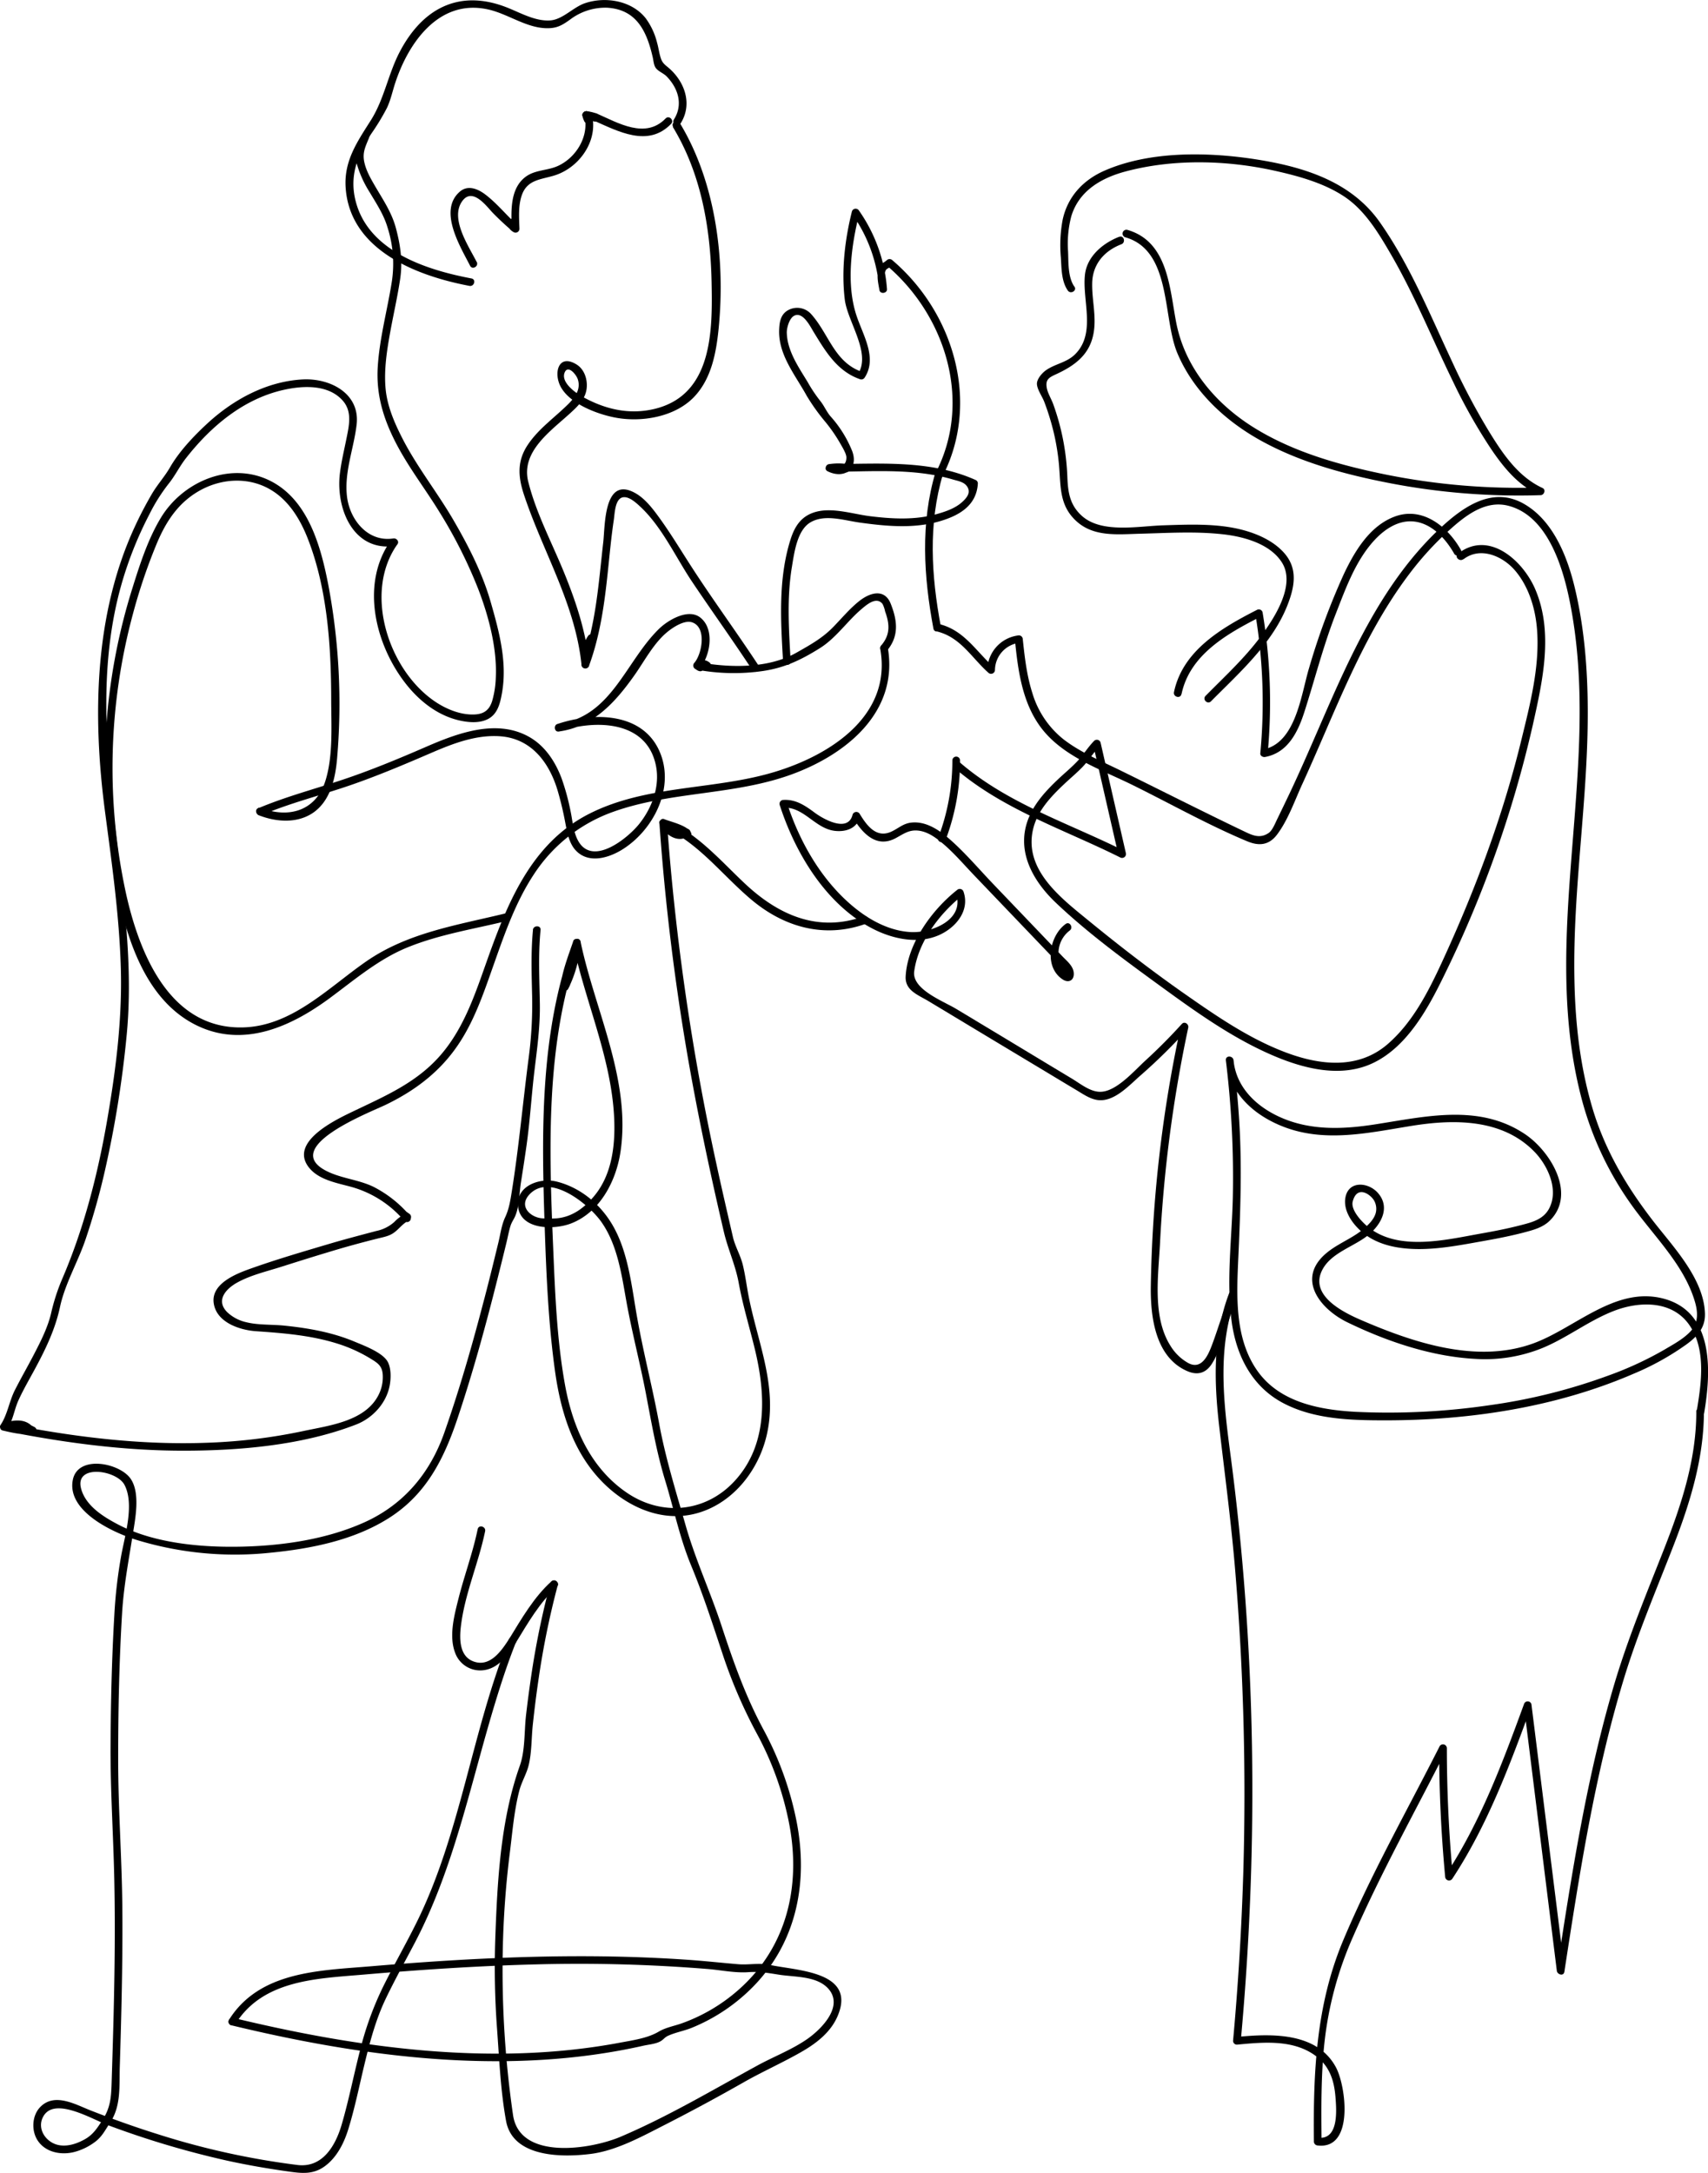
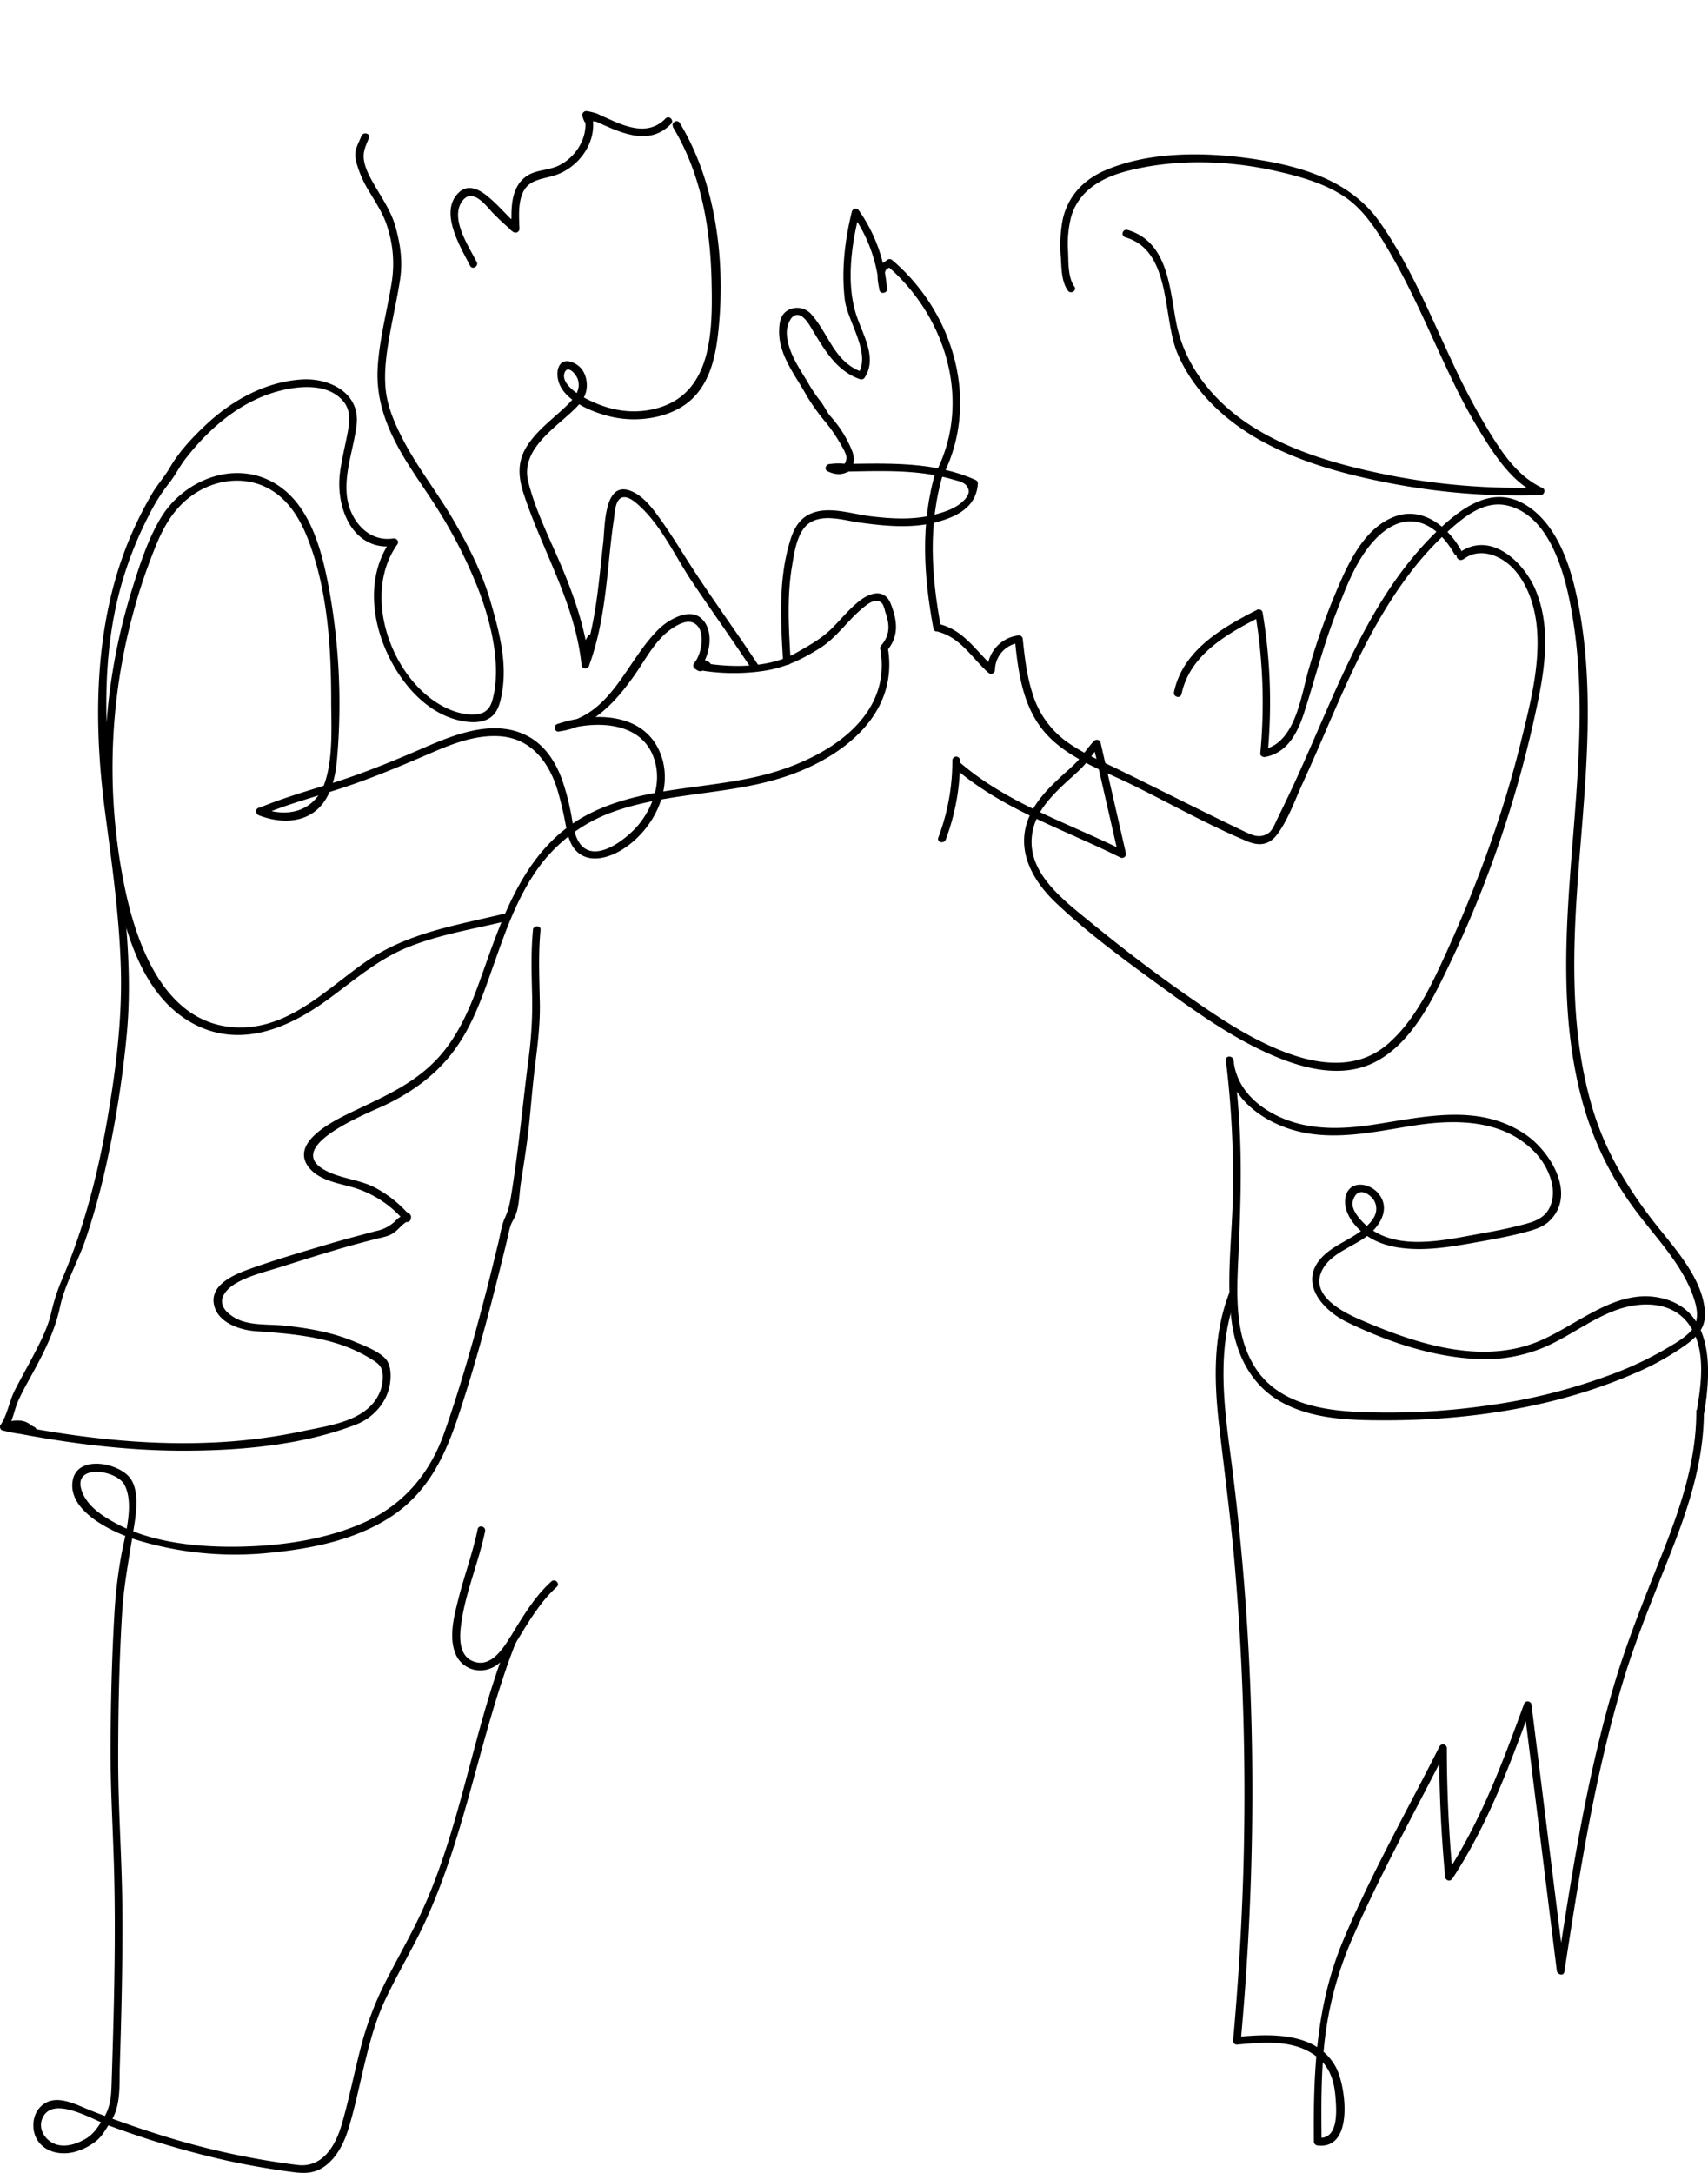
<svg xmlns="http://www.w3.org/2000/svg" viewBox="0 0 666.03 847.11">
  <g id="Слой_2" data-name="Слой 2">
    <g id="Слой_1-2" data-name="Слой 1">
-       <path d="M265.36,48.18c4.68-7.31,1.88-15.92-4.29-21.43-1.52-1.35-2.68-1.94-3.37-4s-.89-4.06-1.45-6a27.1,27.1,0,0,0-4.42-9.58c-5.42-6.91-15.67-8.64-23.69-5.93-4.68,1.58-8.7,6.38-13.58,6.72-5.72.4-11.4-2.85-16.56-4.92-8.34-3.34-17.11-4.23-25.43-.32-7.5,3.53-12.94,10.3-16.7,17.5-4.55,8.7-6,18.36-11.27,26.69s-10.44,15.71-9.83,26c1.47,24.56,27.6,34.63,48.29,38.55,1.88.35,2.69-2.54.79-2.9-17.34-3.28-39.7-10.38-45-29.54-2.83-10.13.46-18.48,5.95-26.91a88.53,88.53,0,0,0,6.07-10c1.51-3.17,2.17-6.53,3.27-9.84,5.16-15.69,17-32.62,35.85-28.66C197.79,5.21,205,10.85,213.11,11c4,.08,6-1.09,9.16-3.34A22.74,22.74,0,0,1,236.59,3c11.74.61,15.65,9.36,17.95,19.37.29,1.29.38,2.92,1.09,4,.88,1.39,3.11,2.17,4.31,3.4,4.55,4.68,6.54,11.06,2.83,16.85-1,1.63,1.55,3.14,2.59,1.52Z" />
      <path d="M231.29,46.9c9.83,4.33,21.39,10.7,30.39,1.41,1.35-1.39-.77-3.52-2.12-2.13-7.86,8.11-18.33,1.84-26.76-1.87-1.75-.77-3.28,1.81-1.51,2.59Z" />
      <path d="M230.68,45.28a2.45,2.45,0,0,1-.6-.83l-1.84,1.84a32.16,32.16,0,0,1,3.33,1.05,1.5,1.5,0,1,0,.8-2.89A29.42,29.42,0,0,0,229,43.4c-1-.26-2.26.73-1.84,1.85a5.69,5.69,0,0,0,1.37,2.15c1.38,1.36,3.5-.76,2.12-2.12Z" />
      <path d="M230.51,45.84a4.78,4.78,0,0,1-.43-1.39l-1.84,1.84a16,16,0,0,1,3.41.76,1.51,1.51,0,0,0,1.84-1,1.54,1.54,0,0,0-1.05-1.85A15.3,15.3,0,0,0,229,43.4a1.52,1.52,0,0,0-1.84,1.85,7.35,7.35,0,0,0,.73,2.11c.94,1.68,3.53.17,2.59-1.52Z" />
      <path d="M230.54,45.74c.16.37,0-.12-.06-.18s-.07-.23-.11-.34-.18-.52-.29-.77l-2.2,1.69c-.3-.22,0,0,0,.08s-.17-.28-.09-.1.13.29,0,.05,0,.12.06.18.09.28.13.41A1.5,1.5,0,1,0,231,46a9.29,9.29,0,0,0-.47-1.24,3.39,3.39,0,0,0-1.09-1.17,1.51,1.51,0,0,0-2.2,1.7c.28.66.48,1.35.76,2a1.5,1.5,0,0,0,2.74-.36,1.74,1.74,0,0,0-.15-1.16Z" />
      <path d="M185.85,102.09c-3-6-10.53-16.88-5.59-23.69,3.87-5.33,9.09,1.51,11.61,4.28A107.85,107.85,0,0,0,200,90.27a1.51,1.51,0,0,0,2.51-1.46c-1.32-7.6-7.71-1.35-2.21,1.7a1.52,1.52,0,0,0,2.26-1.3c-.15-4.26-.51-8.91.88-13,2.13-6.27,7.49-6.14,12.88-7.84,8.74-2.76,15.71-11.7,14.93-21-.16-1.91-3.16-1.92-3,0,.6,7.14-4.14,14.29-10.61,17.29-4.13,1.92-9,1.49-12.71,4.3-6.13,4.6-5.61,13.45-5.37,20.26l2.26-1.29c-2.21-.5-2.94.07-2.21,1.69l2.51-1.46c-4.44-4-8.38-9-13.16-12.54-2.87-2.1-6.62-3.52-9.65-.9-8.56,7.41.26,21.53,4,28.9.87,1.72,3.46.21,2.59-1.52Z" />
      <path d="M366.88,244.3c-3.72-19.79-5-40.05.86-59.56.56-1.86-2.33-2.65-2.89-.8-6,20-4.67,40.86-.86,61.16.36,1.9,3.25,1.09,2.89-.8Z" />
      <path d="M368.78,327.35a87,87,0,0,0,5.59-30.87,1.5,1.5,0,0,0-3,0,84.57,84.57,0,0,1-5.48,30.07c-.7,1.8,2.2,2.58,2.89.8Z" />
-       <path d="M90.23,789.61C139,801.39,191,808.51,240.8,799.6q5-.89,9.92-2c2.12-.49,5-.7,6.84-1.77,1.33-.76,1.57-1.54,3.11-2.21,2.88-1.28,6.18-1.85,9.14-3.06a71,71,0,0,0,24.89-17.08c16.26-17.37,20.4-40.34,15.94-63.27a127.19,127.19,0,0,0-12.89-35.83c-7-13-11.73-26.33-16.33-40.36-4.33-13.22-10.24-25.91-14.05-39.29-3.74-13.13-7.87-26.26-10.33-39.7-2.49-13.62-6-27-8.45-40.61-2.22-12.12-3.38-25.82-9.66-36.67-4.75-8.22-12.58-14.78-21.89-17.09-6.6-1.64-16.06,1.71-15,9.92,1.15,9,14.07,8.94,20.61,6.42,11.36-4.36,17.63-16.61,19.32-28,4.15-28-10-55.12-15.59-81.9-.4-1.93-3.15-1.06-2.89.8a14.48,14.48,0,0,0,.54,2.85c.46,1.9,3.22,1.07,2.89-.8q-.21-1.43-.54-2.85c-.29-1.38-2.68-1.47-2.89,0a11.37,11.37,0,0,0-.15,4.15c.15,1.6,2.49,2.14,2.95.4a9.34,9.34,0,0,0,.09-4.55,1.51,1.51,0,0,0-2.89,0c-1.38,5.81-3.81,11.29-4.65,17.22-.22,1.53,1.89,2.82,2.74,1.16l.57-1.12c.88-1.72-1.7-3.24-2.59-1.52l-.57,1.12,2.59,1.52a47.6,47.6,0,0,0,4.85-18c.1-1.76-2.42-1.93-2.94-.4-1.83,5.38-3.9,10.63-4.78,16.26-.24,1.56,1.88,2.78,2.74,1.16a39,39,0,0,0,5-17c.07-1.78-2.39-1.91-2.94-.4-13.1,35.68-12.35,74.68-11.08,112.13.63,18.47,1.45,37,4,55.37,2.29,16.3,7.26,32.34,19.35,44.06,9.67,9.38,23.25,15.17,36.69,11.11,13.95-4.21,23.75-17.18,26.69-31.08,3.89-18.33-3.46-34.8-7.05-52.39-.89-4.34-1.39-8.75-2.43-13.07-.95-3.94-3-7.17-3.89-11-2.18-9.47-4.38-18.94-6.43-28.44a941.65,941.65,0,0,1-19.26-133l-2.26,1.3.4-.07,1.82-.24c.59.05.59-.41,0-1.39l-2.2,1.7c3,1.46,6.29,2.16,9.2,3.81v-2.59c-3,2.2-5.95-1-7.15-3.27l-1.69,2.2c2.25.93,4.52,1.84,6.71,2.89.7.34,2.11,1.48,1.72.49l.69-1.69c1-.58.29.07-.46-.44a12.82,12.82,0,0,0-2.46-.87c-.82-.33-4-1.3-4.36-2.23l-2.2,1.7c14.48,6.2,23.71,19.18,35.54,29,12.73,10.52,28.24,14.79,44.19,9.08,1.81-.65,1-3.55-.79-2.9-17.87,6.4-33.26-.53-46.3-12.76-9.75-9.16-18.55-19.6-31.13-25-1-.45-2.74.32-2.2,1.69,1,2.57,9.06,6.87,11.69,5.33a1.52,1.52,0,0,0,.69-1.69c-1.17-3-8-4.42-10.54-5.48-1.29-.54-2.25,1.16-1.69,2.2,2.12,3.94,7.07,7.41,11.25,4.35a1.52,1.52,0,0,0,0-2.59c-2.93-1.67-6.17-2.34-9.2-3.81a1.52,1.52,0,0,0-2.2,1.69c.19,1.36.27,2.37,1.4,3.18a1.48,1.48,0,0,0,1.81-.23c1.47-1.56.48-3.57-1-4.64a1.5,1.5,0,0,0-2.25,1.29,907.4,907.4,0,0,0,13.72,105.93c3.39,17.91,7.25,35.72,11.4,53.47,1.62,6.92,4.55,13,5.83,20.08,1.59,8.74,4.18,17.08,6.27,25.71,4.27,17.61,5.2,37.34-8,51.54-11.26,12.1-28.23,13.71-41.84,4.49-14.36-9.74-21.26-25.77-24.23-42.34-3.11-17.33-3.81-35.13-4.55-52.69-1.66-39.57-3.18-81.25,10.68-119l-2.95-.4A35.41,35.41,0,0,1,218.86,383l2.74,1.15c.89-5.63,3-10.88,4.78-16.26l-2.95-.4A43.19,43.19,0,0,1,219,383.93c-.81,1.73,1.7,3.25,2.59,1.52l.57-1.12c.88-1.72-1.7-3.24-2.59-1.52l-.57,1.12,2.74,1.16c.84-5.94,3.27-11.41,4.65-17.22h-2.89l-.09,2.95,2.94.4,0-3.35h-2.89q.31,1.41.54,2.85l2.89-.8a15.25,15.25,0,0,1-.54-2.85l-2.89.8c4.72,22.55,14.77,44.22,16,67.4.57,10.73-.68,22.68-7.9,31.19-4,4.74-8.93,8.31-15.26,8.58a36.18,36.18,0,0,1-5.1-.07c-4.44-.46-9-4.67-4.79-9.24,8-8.7,23.25,3.85,28,10.55,6.42,9,8,20.83,9.91,31.46,2.17,11.93,5.26,23.61,7.53,35.49,2.22,11.58,4.16,23,7.62,34.27,3.34,10.94,5.61,22.16,10,32.76,4.78,11.54,8.57,23.35,12.5,35.2a193.62,193.62,0,0,0,13.58,31.2,122.87,122.87,0,0,1,12,33.43c4.71,23.15.22,46.41-17,63.3a68.05,68.05,0,0,1-25,15.56c-2.95,1-6,1.55-8.65,3.11-4.35,2.59-10.08,3.37-15.25,4.34-49.73,9.33-102,2.09-150.65-9.68-1.87-.45-2.67,2.44-.79,2.89Z" />
-       <path d="M214.61,617.22a321.58,321.58,0,0,0-7.49,36.36q-1.12,7.56-2,15.17c-.72,6.25-.3,13.69-2.41,19.64-7.55,21.24-8.77,45-9.58,67.42a321.84,321.84,0,0,0,.68,35c.88,12,1.37,24.29,3.53,36.09,2.61,14.23,21.72,14.28,33,12.85,10-1.26,20-6.8,28.88-11.32q15.67-8,31-16.73c7.52-4.26,15.47-7.75,22.92-12.09,5.65-3.31,11-7.59,13.56-13.78,7.22-17.26-15.93-17.49-26.49-19.77-4.13-.89-8.21.08-12.38-.27-6.57-.55-13.12-1.28-19.7-1.73-12.74-.88-25.5-1.31-38.27-1.38-28.47-.14-56.91,1.53-85.27,3.92-19.94,1.68-43.32,1.87-55.26,20.81-1,1.64,1.56,3.14,2.59,1.51,10.76-17.06,31.72-17.52,49.71-19.07,22.52-1.93,45.08-3.44,67.68-4A623.53,623.53,0,0,1,276,767.66c5.18.43,10.68,1.61,15.86,1.23,4.31-.31,7.83.35,12,1,6.39,1,15.53.38,19.78,6.24,5,7-4.12,15.71-9.5,19.27-6,4-12.75,6.56-19,10C277.58,815,260.44,825.2,242,833.06c-11.56,4.92-39.39,9.38-41.95-8.51a391.71,391.71,0,0,1-4-64.1,364.74,364.74,0,0,1,2.75-38.09c.71-5.57,1.22-11.17,2.14-16.7.43-2.6.94-5.19,1.62-7.74.89-3.3,2.79-6.42,3.58-9.66,1.23-5,1.08-10.67,1.62-15.79.65-6.05,1.4-12.08,2.29-18.09A321.13,321.13,0,0,1,217.5,618a1.5,1.5,0,0,0-2.89-.8Z" />
      <path d="M201.19,640.38c4.58-7.47,9.34-15.8,15.93-21.7,1.44-1.29-.69-3.41-2.12-2.12-6.77,6.06-11.7,14.64-16.4,22.31-1,1.65,1.58,3.16,2.59,1.51Z" />
      <path d="M186.27,596.19c-1.92,9.28-5.25,18.14-7.55,27.32-1.61,6.39-3.69,14.28-1.29,20.74A10.39,10.39,0,0,0,189,651.1c5.74-.94,9.27-6.17,12.18-10.72,1-1.63-1.56-3.14-2.59-1.51-3,4.68-7.5,11.31-14,8.86-5.39-2-5.45-8.59-4.9-13.41,1.47-12.8,6.89-24.76,9.48-37.33.39-1.88-2.5-2.69-2.89-.8Z" />
      <path d="M207.84,362.48c-.84,8.59-.54,17.18-.34,25.79a158.19,158.19,0,0,1-1.38,24.42c-2.24,17.21-3.78,34.47-6.52,51.66-.6,3.73-1.06,6.9-2.63,10.27-1.4,3-1.84,6.58-2.62,9.79-2,8.22-4,16.44-6.2,24.63-4.36,16.63-9.15,33.15-14.84,49.38-5.52,15.76-15.67,28-31,35-14.72,6.67-31.72,9.17-47.76,9.57-15.71.39-34.47-1.22-48.62-8.69-5.7-3-12.41-7.17-14.27-13.78-2.78-9.86,13.85-7.46,16.9-1.58,3.88,7.47.21,19.44-1.23,27.2a186.35,186.35,0,0,0-2.74,23.44c-1,17.1-1.39,34.09-1.48,51.23s1.08,34.41,1.45,51.65c.39,17.8.17,35.62-.27,53.42-.22,8.91-.5,17.81-.78,26.72-.17,5.26-.54,9.26-3.47,13.8-2,3.09-3.65,5.8-7,7.66-2.93,1.64-6.35,2.82-9.74,2.32-5.25-.77-9.28-6.49-6.29-11.45,4.51-7.49,19.05,1.38,25.14,3.63a351.11,351.11,0,0,0,46.23,13.77c8,1.77,16.12,3.16,24.26,4.3,5.18.72,9.53,1.18,14-2.07,4.7-3.43,7.5-9,9.18-14.46,2.53-8.18,4.22-16.61,6.22-24.93,2.11-8.8,4.41-17.6,8.32-25.81,3.53-7.38,7.51-14.53,11.31-21.77,15.51-29.53,21.81-62.18,31.45-93.82,2.41-7.92,5-15.78,8.06-23.47.72-1.79-2.18-2.57-2.89-.8-14.37,35.85-18.65,75.37-35.91,110.15-4.17,8.4-8.84,16.54-13,24.94a125.24,125.24,0,0,0-9.08,25.17c-2.43,9.52-4.32,19.18-7.08,28.61-2.41,8.22-7.47,16.87-17.19,15.7a303,303,0,0,1-54.47-12c-8.82-2.76-17.52-5.87-26.13-9.23-5.91-2.31-14.13-7.16-19.74-1.36-3.27,3.36-3.53,9.32-.92,13.16,3.11,4.58,9.13,5.64,14.17,4.37a23.37,23.37,0,0,0,7.8-3.71c3-2.13,4.15-4.66,6.15-7.66,4.4-6.61,3.58-14.29,3.82-21.93.63-20.44,1.16-40.89,1-61.34-.15-19.6-1.65-39.13-1.63-58.74,0-19,.39-37.92,1.54-56.9.62-10.21,2.49-20,4.09-30.11,1-6.27,3.11-16.45-.77-22.1-4.26-6.19-20.64-9.48-22.56.51-2.36,12.29,16,20.59,24.91,23.35a131.28,131.28,0,0,0,52,5c15.86-1.56,32.53-4.82,46.2-13.43,14.63-9.21,21.56-23,26.9-38.89,6.06-18.06,11.08-36.46,15.72-54.94q1.73-6.86,3.4-13.74c.52-2.14.91-4.35,1.56-6.45.49-1.57,1.44-2.73,2-4.22,1.42-3.66,1.43-8.39,2-12.28.79-5,1.57-10,2.27-15,1.33-9.45,1.89-19,3-28.42,1.08-9,2.32-17.63,2.17-26.77-.16-9.57-.66-19.11.28-28.66.19-1.92-2.81-1.91-3,0Z" />
      <path d="M101,317.88c6.72,2.61,14.87,3.23,21.08-1,6.8-4.69,8.72-13.5,9.37-21.22a248.92,248.92,0,0,0-3.48-67.9c-2.86-14.63-7.68-32.33-21.9-39.94-15.58-8.35-34.66-.34-43.36,14.08-5.15,8.53-8.33,18.61-11.28,28.06A232.93,232.93,0,0,0,43,330.47c3.24,24.06,9.5,57.76,34,69.45,18.25,8.71,36.69.23,51.68-10.85,9.78-7.23,19.09-15.23,30.5-19.82,12.41-5,25.74-7.08,38.68-10.24,1.87-.46,1.08-3.35-.8-2.89-18.77,4.58-37.87,7.42-54.12,18.62-14.63,10.09-28.79,25.08-47.68,25.8-29,1.12-41-28.87-46.21-52.6A230.36,230.36,0,0,1,51.8,239.48a218.9,218.9,0,0,1,9.26-27.39c3.73-9,8.77-16.6,17.58-21.24,8.44-4.43,18.73-4.83,27,.14,7,4.17,11.42,11.48,14.33,18.88,7.63,19.41,9.15,41.86,9.18,62.51,0,10.19.83,22.22-2.26,32.05-3.68,11.73-14.31,14.74-25.11,10.56-1.8-.7-2.58,2.2-.8,2.89Z" />
      <path d="M345.8,253.77c4.87-5.73,4.14-11.84,1.53-18.4-2.38-6-8.05-4.38-12.25-1.05-3.92,3.11-7.05,7-10.56,10.53-4.09,4.11-9,6.81-14,9.64-11,6.23-25.92,5.89-38.05,3.71l.66,2.51-.31-2.36v2.59l2.2-.14.76-2.8h-4l1.06,2.56c4.14-4.74,6-15.33.2-19.82-4.69-3.65-12.51,1-16,4.38-13.09,12.7-18.53,34.32-39.27,37.08l.4,2.95c1.8-.43,3.58-.9,5.36-1.43a1.5,1.5,0,0,0-.8-2.89c-1.81.43-3.58.9-5.36,1.42l.8,2.9c13.79-4.64,34-4.42,37.6,13.32,1.64,8.06-1.49,16.46-6.5,22.74-4.45,5.58-18.18,16.76-23.82,6.6-1.93-3.48-2.17-7.92-3-11.75A91.15,91.15,0,0,0,219,303.48c-2.43-6.46-6.36-12.54-12.46-16.07-12.77-7.36-28.13-1.57-40.44,3.78-11.06,4.8-22.21,9.43-33.67,13.19-10.64,3.5-21.45,6.39-31.79,10.76-1.77.75-.24,3.34,1.52,2.59,11.26-4.76,23.14-7.68,34.67-11.67,10.76-3.72,21.23-8.17,31.67-12.67,8.43-3.63,17.5-7.08,26.86-6.31,11.87,1,18.73,10.15,22,20.84a126.71,126.71,0,0,1,3,12.46c.77,3.92,1.45,8.53,4.45,11.48,4.93,4.85,12.41,2.65,17.59-.49C254.49,324,263,307.85,257.58,293.9c-6.33-16.29-26-16.39-40.16-11.65-1.82.61-1.07,3.45.8,2.9s3.55-1,5.36-1.43l-.8-2.89c-1.78.53-3.55,1-5.36,1.42-1.61.38-1.3,3.18.4,2.95,13.37-1.78,21.94-11.19,29.39-21.67,4-5.61,7.63-12.73,13-17.13,2.17-1.78,6.54-4.7,9.53-3.81,6,1.8,4,12.48,1,15.85a1.52,1.52,0,0,0,1.06,2.56h4a1.51,1.51,0,0,0,.75-2.79,4.08,4.08,0,0,0-5.22.14,1.53,1.53,0,0,0,0,2.59c4.48,3.46,4.47-6.22-.3-2.35a1.5,1.5,0,0,0,.66,2.5,79.22,79.22,0,0,0,25.8.52c8.43-1.24,14.8-4.29,22.06-8.81,6.47-4,10.67-10.48,16.4-15.34,2.11-1.79,5.83-5,8.19-2a11.13,11.13,0,0,1,1,2.91c1.77,4.85,2.12,9-1.48,13.23-1.24,1.47.87,3.6,2.12,2.12Z" />
      <path d="M140.94,53c-1.58,4-3.08,5.62-2.07,9.95a42.79,42.79,0,0,0,5.28,12c2.68,4.52,5.52,8.75,7,13.83a46.39,46.39,0,0,1,1.63,21.09c-1.75,11.09-4.79,22-5.48,33.21-.65,10.61,2.1,19.86,6.88,29.23,4.89,9.6,11.52,18.09,17.14,27.25a185.83,185.83,0,0,1,15.08,29.87c4.12,10.64,7.51,23.39,6.93,34.86a36.72,36.72,0,0,1-1.41,9c-1.33,4.28-4.1,5.41-8.27,5.27-4.87-.16-9.75-2.22-13.77-4.88C151.48,261.45,141.54,231,155,212.15c.9-1.26-.83-2.78-2.06-2.05l-.88.52a1.5,1.5,0,0,0,1.51,2.59l.89-.52c1.56-.93.44-3-1.16-2.75-9.9,1.47-16.95-7.32-18-16.44-1.1-9.51,2.7-18.7,3.77-28,1.38-12.17-10.46-18.18-21.18-17.56-14.18.81-27.22,8-37.42,17.52C75.32,170.26,69.9,176,66.36,182.1c-2.16,3.77-5,6.81-7.21,10.6-2.41,4.15-4.64,8.42-6.65,12.79-15.82,34.34-16.42,73.92-11.56,110.86,2.67,20.27,5.58,40.56,6.17,61,.58,19.84-1.89,39.47-5.26,59-3.69,21.39-9.1,42.59-17.72,62.56a78.18,78.18,0,0,0-4.27,13.37c-1.38,5.61-4.1,10.91-6.75,16-2.4,4.62-5,9.13-7.35,13.77-2.16,4.28-2.89,9.59-5.53,13.48-.95,1.4,1.24,3.1,2.36,1.82l.75-.86c1.26-1.45-.85-3.58-2.12-2.12l-.75.86a1.51,1.51,0,0,0,.66,2.5c3.65.74,7,1.71,10.68,1.24a1.52,1.52,0,0,0,1.06-2.56c-3.14-3.58-7.6-2.79-11.74-1.57a1.51,1.51,0,0,0,0,2.89c3.94.92,7.59,1.74,11.65,1.48a1.51,1.51,0,0,0,.76-2.79c-4-2.17-8-3.24-12.41-1.58-1.25.48-1.59,2.57,0,2.89,23.17,4.66,46.71,7.86,70.38,7.85,22.15,0,46.51-2.13,67.34-10.19,6.58-2.54,12-8.53,13.17-15.57.47-2.77.54-7-1.15-9.41-2.34-3.36-9.12-5.88-12.73-7.39-8.68-3.62-18-5.25-27.31-6.2-4.83-.49-10.17-.16-14.87-1.34a15.82,15.82,0,0,1-7.4-3.94c-4.55-4.63-.37-9.06,3.72-11.38,5.22-2.95,11.43-4.39,17.1-6.18,6.1-1.93,12.2-3.86,18.33-5.7,6.54-2,13.12-3.81,19.75-5.46,2.24-.55,4.31-.89,6.2-2.27,2.09-1.53,3.48-3.66,5.9-4.78a1.51,1.51,0,0,0,0-2.59l-1.11-.78a1.51,1.51,0,0,0-2.25,1.3l.1,1a1.57,1.57,0,0,0,1.1,1.45l.93.26a1.51,1.51,0,0,0,1.46-2.51,46.23,46.23,0,0,0-14-11.12c-6.07-3-13.16-3.32-19.08-6.56-16.86-9.26,17.45-22.49,23.63-25.46,10.68-5.14,20-11.95,27-21.57,7.33-10,11.24-22,15.33-33.53,4.24-12,8.51-24.2,15.59-34.89a61.46,61.46,0,0,1,30.92-24.29c22.45-8,47.07-6.37,69.52-14.56,21.42-7.82,41.93-24.44,37.45-49.68-.33-1.9-3.22-1.09-2.89.8,4.79,27-21.43,42.55-43.76,48.65-22.94,6.28-48,4.6-69.65,15.54-23.24,11.75-32.42,36-40.59,59.1-4.29,12.14-8.57,24.51-17,34.49-9.42,11.18-22,16.45-34.88,22.63-6.35,3.06-24.27,11.5-17.23,21.3,3.8,5.29,11.31,6.43,17.11,8.06A41.75,41.75,0,0,1,157.67,476l1.46-2.51-.94-.27,1.11,1.45-.1-1L156.94,475l1.11.78v-2.59a16.34,16.34,0,0,0-4.3,3.23,15.09,15.09,0,0,1-7.09,3.52c-6,1.6-12,3.16-18,4.93-10.44,3.1-21,6.17-31.24,9.84-5.61,2-15.17,5.85-14.08,13.37S93.47,518.56,99.81,519c10.5.73,21,1.55,31.15,4.65a58.11,58.11,0,0,1,13.47,6c2.8,1.71,4.6,2.82,4.82,6.33a15.4,15.4,0,0,1-2,8.54c-5.45,9.71-19.12,11.29-29,13.41a215.26,215.26,0,0,1-36.48,4.52c-26.82,1.1-53.57-2.26-79.81-7.53v2.89c3.61-1.36,6.82-.5,10.1,1.28l.75-2.8a36.9,36.9,0,0,1-10.85-1.37v2.89c3-.88,6.41-1.93,8.82.8L11.81,556c-3.44.43-6.56-.46-9.88-1.13l.66,2.51.75-.86c1.26-1.45-.85-3.58-2.12-2.12l-.75.86,2.35,1.81c2.33-3.43,2.69-7.42,4.39-11.15,1.9-4.19,4.26-8.2,6.44-12.25,4.21-7.81,7.9-15.47,9.76-24.17,1.9-8.9,7-17.59,9.94-26.26a268.69,268.69,0,0,0,7.53-26.71,416.28,416.28,0,0,0,8.52-53c1.92-20,.34-40.18-2-60.06-4.49-38.47-10.85-78.32.17-116.35a145.41,145.41,0,0,1,10.65-26.54,69.27,69.27,0,0,1,7.59-12.05c2.51-3.11,4.19-6.69,6.67-9.85,9.68-12.38,22.32-23.09,38-26.65,7.52-1.7,17.38-2.26,23.08,4.06,3.89,4.3,2.57,9.79,1.53,14.95-.91,4.54-2,9-2.56,13.64-1.63,13.62,5.24,30.57,21.59,28.16L153,210.1l-.88.52a1.5,1.5,0,0,0,1.51,2.59l.89-.52-2.05-2.06c-11.92,16.65-6.33,40.06,5.29,55.32,5.41,7.12,12.79,13.08,21.7,15,3.19.69,6.83,1,9.93-.22,4.48-1.73,5.56-6.1,6.34-10.45,2.17-12.09-1.09-24.1-4.41-35.66-3.24-11.27-8.76-22-14.66-32.12-6.3-10.78-14.15-20.6-19.82-31.72-3.06-6-5.86-12.48-6.48-19.28-.67-7.34.51-14.9,1.82-22.1,1.25-6.88,2.83-13.7,3.86-20.62s.12-13.19-1.66-19.86c-1.6-6-4.89-10.84-8-16.15-1.66-2.86-3.45-5.9-4.22-9.13-1-4.06.31-6.34,1.7-9.82.71-1.8-2.19-2.58-2.9-.8Z" />
      <path d="M308.32,257.84c-.71-12.25-1.54-24.7.49-36.88.91-5.48,2-14.07,7.06-17.21,5.64-3.48,13.36-.83,19.44,0,10.4,1.43,21.2,2.46,31.42-.61,7.53-2.26,14.1-6.15,14.58-14.66a1.47,1.47,0,0,0-.75-1.29c-18-8.11-37.9-6.27-57.11-6.26a1.51,1.51,0,0,0-.76,2.79,9.46,9.46,0,0,0,8.18.17c1.22-.51,1.61-2.55,0-2.89a24.28,24.28,0,0,0-7.42-.07c-1.35.11-2.2,2.07-.76,2.79,6.46,3.23,12.24-.8,9.62-7.84a45.5,45.5,0,0,0-8.4-13.5c-1.62-1.86-2.47-4.09-4-6a56.6,56.6,0,0,1-5-7.48c-2.82-4.65-6-9.3-7.43-14.62a19.47,19.47,0,0,1-.67-4.56c-.05-1.92,1-5.64,2.86-6.61,3.41-1.79,6.32,4.23,7.67,6.43,4.67,7.63,9.23,15.31,18.15,18.35a1.53,1.53,0,0,0,1.69-.69c5-7.66-.66-16.49-3.2-24.18-4.09-12.38-2-27.45,1.11-39.83l-2.74.35a58.14,58.14,0,0,1,10.53,29.13l2.95-.4c-.27-1.43-.48-2.86-.63-4.3q-.54-2.75,1.23-3.42c0-.11,1.26-.82,1.52-1h-2.12c23,19.55,33.39,53.06,19.05,80.77-.88,1.71,1.71,3.23,2.59,1.51,14.93-28.85,4.51-63.95-19.52-84.4a1.55,1.55,0,0,0-2.12,0c-1.78,1.56-2.6,1-3.34,3.92-.65,2.57,0,5.22.45,7.77.28,1.65,3.07,1.28,2.94-.4a61,61,0,0,0-10.94-30.64,1.52,1.52,0,0,0-2.74.36c-2.74,11-4.15,22.93-2.79,34.25,1,8.62,10.43,21,5.18,29.05l1.7-.69c-11-3.76-13-14.83-20-22.61a7.31,7.31,0,0,0-8.45-1.77c-3.2,1.45-3.86,4.38-4,7.63-.51,9.87,6.25,17.84,10.73,26a79.24,79.24,0,0,0,7.3,10.21,61.19,61.19,0,0,1,5.56,8c.79,1.41,2.59,4.24,2.62,5.76.07,3.69-3,4.24-5.75,2.88l-.76,2.8a21.61,21.61,0,0,1,6.62,0V181c-1.83.75-4,1.18-5.86.13l-.76,2.8c15.95,0,32.52-1.55,48,3,2.06.61,4.49.94,5.67,2.87,1.37,2.26-.11,4.2-2,5.91-2.74,2.51-6.64,3.81-10.13,4.77-8.37,2.32-17.14,1.83-25.67.79-6.58-.8-14.42-3.45-21-1.78-5.84,1.49-8.49,5.55-10.2,11-4.78,15.28-3.78,31.54-2.86,47.29.11,1.92,3.11,1.93,3,0Z" />
      <path d="M262.35,49.47c11.06,18.21,14.69,39.37,15.13,60.42.39,18.88.46,43.88-22,49.47-10.13,2.52-19.83.16-28.72-4.91-2.57-1.47-8.22-5.53-6.53-9.32,1.32-2.95,4.51.93,5.09,2.77,1.22,3.83-1,6.85-3.5,9.41-5.34,5.36-11.74,9.72-16,16.09S202,185.91,204.36,193c7.34,22.1,19.88,42.36,22.37,65.91a1.51,1.51,0,0,0,3,.4c1.18-3.56,2.39-6.79,2.35-10.57a1.51,1.51,0,0,0-2.79-.76,16,16,0,0,0-2.51,10.93,1.51,1.51,0,0,0,3,.4c4.27-11.74,5.94-24,7.24-36.4.71-6.72,1.32-13.46,2.32-20.14.4-2.61.45-8.71,3.9-8.93,2.24-.15,4.74,2.13,6.26,3.53,8.6,7.9,14,19.95,20.46,29.55,7.71,11.49,15.8,22.72,23.39,34.3,1.05,1.61,3.65.1,2.59-1.52-8.89-13.57-18.57-26.63-27.31-40.3-4.19-6.55-8.24-13.21-12.92-19.43-2.55-3.37-5.6-6.89-9.62-8.52-10.61-4.32-10.15,13.73-10.84,19.83-1.82,15.94-2.82,32-8.37,47.23l2.95.4a13.66,13.66,0,0,1,2.1-9.41l-2.8-.76c0,3.48-1.16,6.52-2.25,9.77l2.95.4c-1.33-12.57-5.24-24.4-10-36s-10.82-23-13.85-35.15c-2.92-11.7,8.82-19.74,16.28-26.58,2.9-2.66,5.94-5.44,6.48-9.55.46-3.52-.77-7.58-3.9-9.52-7.11-4.41-9.05,3.32-6.22,8.64,3.58,6.73,14.35,10.75,21.37,12.07,10.17,1.91,23-.22,30.5-7.89,6.87-7.08,8.76-17.18,9.72-26.64,2.69-26.81-1-57-15.12-80.33-1-1.65-3.6-.14-2.59,1.51Z" />
      <path d="M365.31,246.17c9.26,2.26,13.47,10.17,20.11,16.12a1.52,1.52,0,0,0,2.56-1.06,10.84,10.84,0,0,1,9.65-10.63l-1.9-1.45c1.18,11.82,2.75,24.4,10,34.25,8.42,11.47,23.45,16.52,35.76,22.58,14.84,7.31,29.55,15.62,44.81,22,4.61,1.93,8.49,1.59,11.64-2.54,4.34-5.7,7-13.51,10-20,12.69-27.69,23.05-57.12,41.6-81.65A121.7,121.7,0,0,1,564.81,207c6.31-5.73,14.24-12.17,23.38-9.81,15,3.87,21,23.18,23.75,36.43C625.33,298.37,599.65,365,617,429.3a126.59,126.59,0,0,0,19.29,40.58c8.53,12,20.59,23.36,24.72,37.91,1.07,3.77,1.27,7.86-1.54,11s-6.88,5.29-10.34,7.35a134.73,134.73,0,0,1-22,10.17A222.52,222.52,0,0,1,581,547.83a272.09,272.09,0,0,1-52.43,2.6c-14-.77-29.51-3.69-38.18-15.87-9.12-12.82-8.16-29.75-7.49-44.68.77-17.22,1.41-34.47.4-51.7-.49-8.3-1.27-16.57-2.28-24.82-.23-1.88-3.19-1.94-3,0,1.26,13.07,11.35,21.8,23.11,26.17,16.21,6,33.16,2,49.61-.63s35.17-2.71,47.65,10.18c5.23,5.4,9.6,14.92,5.61,22.23-2.29,4.17-6.69,5.25-11,6.36-5.14,1.34-10.35,2.34-15.58,3.27-13.51,2.4-32,7-43.87-2.52-2.26-1.79-6.95-6.57-6.06-10,1.73-6.59,7-2.71,8.36-.32a6.59,6.59,0,0,1,.61,4.82c-.65,2.42-2.74,4.48-4.59,6.07-4.8,4.12-11.08,6.1-15.69,10.49-10.38,9.89-.91,21.1,9.12,26,15.4,7.48,32.8,13.4,50,14.31a59.33,59.33,0,0,0,26.44-4.35c9.54-4,17.82-10.54,27.46-14.3,9.82-3.84,22.65-4.29,29.44,5.28s4.77,23,3,33.68c-.32,1.89,2.57,2.7,2.89.8,2.69-15.89,4-39.13-15.54-44.52-19.06-5.24-34.81,11.58-51.41,17.49-22,7.83-46.6-.48-67-9.3-7.2-3.12-20.19-9.7-14.87-19.64,3.63-6.79,12.73-9,18.31-13.79,4.77-4.12,8.09-10.56,3.33-16-3.72-4.29-11.52-5-12.72,1.8-1,5.82,3.81,11.66,8.23,14.75,5.9,4.12,13.38,5.26,20.43,5.29,8.4,0,16.72-1.64,25-3.11,5.22-.93,10.44-1.93,15.58-3.26,3.75-1,7.63-1.92,10.48-4.73,10.59-10.49,0-27.3-9.77-33.77-18-12-39-6.71-58.88-3.67-11.73,1.79-23.77,2.31-35-2.24-9.88-4-18.6-11.65-19.68-22.8h-3a373.92,373.92,0,0,1,2.72,53.1c-.33,16.17-2.64,32.83-.43,48.93,1.79,13,7.76,24.87,19.56,31.32,12.16,6.64,26.86,7,40.37,7,32.87,0,66.51-5.08,96.81-18.18a104.58,104.58,0,0,0,20.61-11.45c4.27-3.13,7.37-6.52,7.18-12.09-.47-13.62-12.47-26-20.28-36.1-10.36-13.43-18.77-27.62-23.62-44s-6.68-33.16-7-50c-.71-35.22,5.36-70.15,5.2-105.36-.07-15.91-1.36-32.1-5.1-47.61-2.91-12.08-8.43-26.06-19.82-32.54-12.82-7.31-24.79,2-33.9,10.72-10.64,10.24-19.17,22.47-26.36,35.31-7.65,13.64-13.87,28-20.09,42.31-3.56,8.17-7.11,16.35-10.92,24.4-1.62,3.42-3.27,6.82-4.92,10.22-.75,1.53-1.85,4.37-3.32,5.37-3.62,2.46-6.71.73-10.05-.86-16-7.65-31.87-15.73-47.82-23.55-7.48-3.67-15.36-6.92-22-12a36.22,36.22,0,0,1-12.27-18.13c-2.19-6.81-3-14-3.74-21a1.53,1.53,0,0,0-1.9-1.45A13.79,13.79,0,0,0,385,261.23l2.56-1.06c-7.1-6.37-11.55-14.49-21.43-16.89-1.88-.45-2.68,2.44-.8,2.89Z" />
-       <path d="M570.65,218.07c6.57-5.11,15.3-1.28,20.1,4.31,5.25,6.12,7.84,14.43,8.55,22.34,1.31,14.54-2.56,29.53-6,43.56C586,318.37,575,347.66,562,375.73c-5.22,11.26-11.28,23-20.78,31.25-11.55,10.07-26.46,8.38-39.87,3.32-14.33-5.4-27.08-14.22-39.55-22.93-12.84-9-25.21-18.54-37.33-28.46C413.7,350.1,399,339,402.9,323.06c1.73-7.05,6.89-12.46,12-17.3,2.37-2.25,4.91-4.34,7.18-6.69,2.45-2.53,4.23-5.59,6.7-8.11l-2.51-.66,9.87,43.1,2.2-1.69c-21.72-10.84-45.49-18.39-64.12-34.53-1.45-1.26-3.58.86-2.12,2.12,18.86,16.34,42.73,24,64.73,35a1.52,1.52,0,0,0,2.2-1.69l-9.87-43.11a1.51,1.51,0,0,0-2.5-.66c-2.48,2.52-4.27,5.57-6.7,8.11s-5.17,4.76-7.69,7.17c-4.33,4.14-8.52,8.67-10.92,14.24-5.5,12.78,1.09,24.78,10.38,33.6,12.11,11.5,25.95,21.7,39.44,31.52,14,10.19,28.36,20.64,44.28,27.62,12.5,5.49,27.74,9.57,40.66,3,12.45-6.29,20.33-20.19,26.24-32.21a447.87,447.87,0,0,0,35.37-99.26c3.81-17.13,8.17-36.13.9-53-4.8-11.11-18.07-23.12-30.09-13.76-1.53,1.18.61,3.29,2.12,2.12Z" />
+       <path d="M570.65,218.07c6.57-5.11,15.3-1.28,20.1,4.31,5.25,6.12,7.84,14.43,8.55,22.34,1.31,14.54-2.56,29.53-6,43.56C586,318.37,575,347.66,562,375.73c-5.22,11.26-11.28,23-20.78,31.25-11.55,10.07-26.46,8.38-39.87,3.32-14.33-5.4-27.08-14.22-39.55-22.93-12.84-9-25.21-18.54-37.33-28.46C413.7,350.1,399,339,402.9,323.06c1.73-7.05,6.89-12.46,12-17.3,2.37-2.25,4.91-4.34,7.18-6.69,2.45-2.53,4.23-5.59,6.7-8.11l-2.51-.66,9.87,43.1,2.2-1.69c-21.72-10.84-45.49-18.39-64.12-34.53-1.45-1.26-3.58.86-2.12,2.12,18.86,16.34,42.73,24,64.73,35a1.52,1.52,0,0,0,2.2-1.69l-9.87-43.11a1.51,1.51,0,0,0-2.5-.66c-2.48,2.52-4.27,5.57-6.7,8.11s-5.17,4.76-7.69,7.17c-4.33,4.14-8.52,8.67-10.92,14.24-5.5,12.78,1.09,24.78,10.38,33.6,12.11,11.5,25.95,21.7,39.44,31.52,14,10.19,28.36,20.64,44.28,27.62,12.5,5.49,27.74,9.57,40.66,3,12.45-6.29,20.33-20.19,26.24-32.21a447.87,447.87,0,0,0,35.37-99.26c3.81-17.13,8.17-36.13.9-53-4.8-11.11-18.07-23.12-30.09-13.76-1.53,1.18.61,3.29,2.12,2.12" />
      <path d="M460.74,270.6c3.25-15.47,18-23.66,31-30.25l-2.21-.9a209.14,209.14,0,0,1,1.92,54.23c-.1,1,1,1.6,1.89,1.44,8.79-1.63,12.72-9.59,15.24-17.38,4.13-12.82,7.39-25.86,12.3-38.43,3.83-9.79,7.61-20.42,14.76-28.36,3.88-4.31,9.25-8.12,15.33-7.66,7.21.55,12.77,6.71,16.09,12.59a1.5,1.5,0,0,0,2.59-1.52c-5.15-9.12-15.06-17.1-26-12.88C534,205.19,528.2,215,524,223.88a270.52,270.52,0,0,0-13.57,36.7c-3.08,10.24-5.11,29.26-18,31.65l1.9,1.45a212.65,212.65,0,0,0-2-55,1.52,1.52,0,0,0-2.21-.89c-13.7,7-28.92,15.8-32.33,32.05-.39,1.88,2.5,2.69,2.89.79Z" />
-       <path d="M436.48,92.29c-6.39,2.47-12.62,7.64-13.41,14.86-1.1,10,4.4,22.75-3.81,30.95-3.34,3.34-7.88,3.71-11.51,6.34-1.47,1.07-3.59,3.47-3.39,5.46.23,2.23,2.05,4.66,2.86,6.79q1.44,3.78,2.56,7.68a89.59,89.59,0,0,1,3.18,17c.72,8.37.05,15.72,6.83,21.87s16,5.08,24.61,4.85c10.87-.28,21.77-1,32.61.23,8,.91,18.18,3.65,22.82,10.9,5.61,8.74-2.85,21.67-8.08,28.75-6.31,8.55-14.21,15.79-21.64,23.33-1.36,1.38.76,3.5,2.12,2.12C484,261.53,497.6,249.68,503,233.3c2.12-6.39,2.45-12.37-2.22-17.69-4.14-4.7-10.45-7.51-16.41-9.05-9.89-2.56-20.69-2.07-30.81-1.75-9.58.3-23.95,3.27-31.68-3.68-4.74-4.26-5.44-9.23-5.67-15.26a94.69,94.69,0,0,0-1.69-14.54,93.23,93.23,0,0,0-3.81-13.74c-.72-2-2.12-4.24-2.51-6.3-.66-3.55,1.11-4.22,4-5.56,8.55-4,14.09-9,14.59-19,.27-5.43-1-10.8-.9-16.23.12-7.39,4.61-12.65,11.39-15.27,1.79-.68,1-3.58-.79-2.89Z" />
      <path d="M661.47,550.45c0,18.51-5.74,36-12.43,53.1C642.18,621,635,638.2,629.61,656.21,618.74,692.7,612.92,730.42,607.14,768l3,.4L597.22,664.79a1.5,1.5,0,0,0-2.94-.4c-8.41,23-17,46-30.52,66.57l2.79.76q-2.35-25-2.35-50.18a1.52,1.52,0,0,0-2.8-.76c-12.65,25-26.65,49.68-37.53,75.49-10.7,25.36-11.79,51.53-11.52,78.69a1.55,1.55,0,0,0,1.5,1.5c14.28,1.66,11-23.21,7.11-30.44-7.39-13.84-25.34-13.18-38.62-11.87l1.5,1.5c7-76.25,6-153.43-4.13-229.36-2.71-20.46-5.07-41.37,2.42-61.13.68-1.81-2.22-2.59-2.9-.8-6.31,16.66-5.83,34.31-3.8,51.75,2.18,18.81,4.69,37.52,6.25,56.4a1051.74,1051.74,0,0,1,3.15,117.22q-1,33-4,65.92a1.49,1.49,0,0,0,1.5,1.5c10.59-1,22.69-2.18,31.51,5,4.87,4,6.45,9.4,6.93,15.52.42,5.34,1.28,16.72-6.93,15.77l1.5,1.5c-.13-13.05-.24-26.16,1.19-39.15a138.76,138.76,0,0,1,11.08-40.71c10.82-24.8,24.14-48.67,36.37-72.8l-2.79-.76q0,25.14,2.35,50.18a1.52,1.52,0,0,0,2.8.75c13.66-20.75,22.33-44.08,30.82-67.28l-2.95-.4,12.87,103.58c.18,1.5,2.66,2.24,2.94.4,5.88-38.17,11.8-76.52,23-113.57,5.44-18,12.76-35.08,19.54-52.54,6.51-16.77,11.84-34.06,11.88-52.21a1.5,1.5,0,0,0-3,0Z" />
-       <path d="M478.61,507.68c-2.35,5.55-3.95,11.33-6.1,16.95-1.47,3.86-4,9.55-9.17,6.77a19,19,0,0,1-6.9-6.67c-7.19-11.31-4.73-27.47-4.09-40.17a531.32,531.32,0,0,1,11-83.89c.3-1.38-1.43-2.64-2.5-1.46-4.53,5-9.26,9.75-14.22,14.29-4.5,4.1-11.47,12.3-17.78,12.16-3.9-.08-7.65-3.21-10.92-5.17l-8.51-5.12L390.75,404.1l-17.87-10.75c-5.1-3.07-17.33-7.64-16.39-14.62,1.56-11.59,9.9-22.59,18.81-29.63l-2.51-.66c3.5,10.24-9.65,15.37-17.6,14.95-8.38-.44-16.15-4.67-22.49-9.94-12.4-10.31-20.93-25.25-25.83-40.44l-1.44,1.9c7.9-.52,12.3,8,19.93,9,4.36.56,8.8-.85,10-5.46l-2.74.36c3.76,6.18,9.18,12,16.7,7.94,3.05-1.64,5.16-3.33,8.81-2.91s6.77,2.72,9.42,4.94c4.42,3.71,8.24,8.22,12.22,12.38l25,26.12,6.75,7.06c1.25,1.3,2.44,2.8,3.75,4,.81.77-.9-1-1-1.14a11.07,11.07,0,0,1,2.83-14.39c1.56-1.11.07-3.72-1.51-2.6-6.35,4.51-8.71,16.75-1.18,21.66,2.39,1.55,4.61.27,4.28-2.74-.28-2.6-2.72-4.51-4.37-6.24l-8.78-9.18-18.24-19.06c-5.58-5.83-10.92-12.17-17-17.49-4.06-3.55-9.19-7.05-14.86-6.46-3.15.32-4.9,2.1-7.64,3.43-6,2.92-9.75-2.19-12.59-6.87a1.53,1.53,0,0,0-2.75.36c-1.79,7.2-11.43,1.69-14.73-.75-3.78-2.8-7.39-5.28-12.26-5a1.52,1.52,0,0,0-1.45,1.9c6.1,18.91,18.08,38.91,36.29,48.31,7.66,3.95,17.48,6.12,25.7,2.56,6.65-2.88,12.27-9.56,9.71-17a1.53,1.53,0,0,0-2.51-.66c-9.73,7.69-19.31,20.74-20.05,33.63-.32,5.54,4.74,7.21,8.89,9.7l23.82,14.34,23,13.82c3.69,2.22,7.37,4.45,11.07,6.65,2.53,1.52,5.22,3.42,8.25,3.77,6.4.73,12.19-5.83,16.57-9.62A218.55,218.55,0,0,0,463,401.33l-2.51-1.46a515.7,515.7,0,0,0-11.74,102c-.12,11.82,1.86,27.47,14.39,32.76,4,1.67,7.19.63,9.47-3,4.21-6.66,5.52-15.26,8.57-22.46.74-1.76-1.84-3.29-2.59-1.52Z" />
      <path d="M418.93,111.73c-2.53-3.67-2.26-9.36-2.44-13.69a42.27,42.27,0,0,1,1.26-13.73c3-9.9,11.63-14.9,21.07-17.44,18.71-5,39.55-4.48,58.34-.28,9.27,2.07,19.13,4.77,27.11,10.09s13.3,14.18,18.08,22.42c9.21,15.85,16.09,32.9,24.1,49.35a212.77,212.77,0,0,0,15.14,26.81c4.86,7.14,10.4,13.9,18.41,17.59l.75-2.8a262,262,0,0,1-60.19-5c-18-3.66-36.45-8.77-52.11-18.66-14.69-9.28-26.4-23.25-29.78-40.58-2.61-13.39-3.13-31.61-19.07-36.19a1.5,1.5,0,0,0-.8,2.89c18.18,5.23,14.46,31.32,20.33,45.23,6.23,14.76,18.45,26.19,32.27,33.89,15.71,8.75,33.6,13.49,51.16,16.86a265.35,265.35,0,0,0,58.19,4.56c1.38,0,2.19-2.13.76-2.79-9.61-4.43-15.65-13.53-21-22.26a266.3,266.3,0,0,1-14.38-27.26c-8.6-18.32-16.33-37.35-28-54-11.54-16.47-30.81-22-49.94-24.85-18.28-2.67-40.25-2.92-57.52,4.66-8.35,3.66-14.4,10.18-16.31,19.23a53.51,53.51,0,0,0-.68,14.68c.28,4.27.19,9.15,2.7,12.8,1.09,1.58,3.69.08,2.6-1.52Z" />
    </g>
  </g>
</svg>